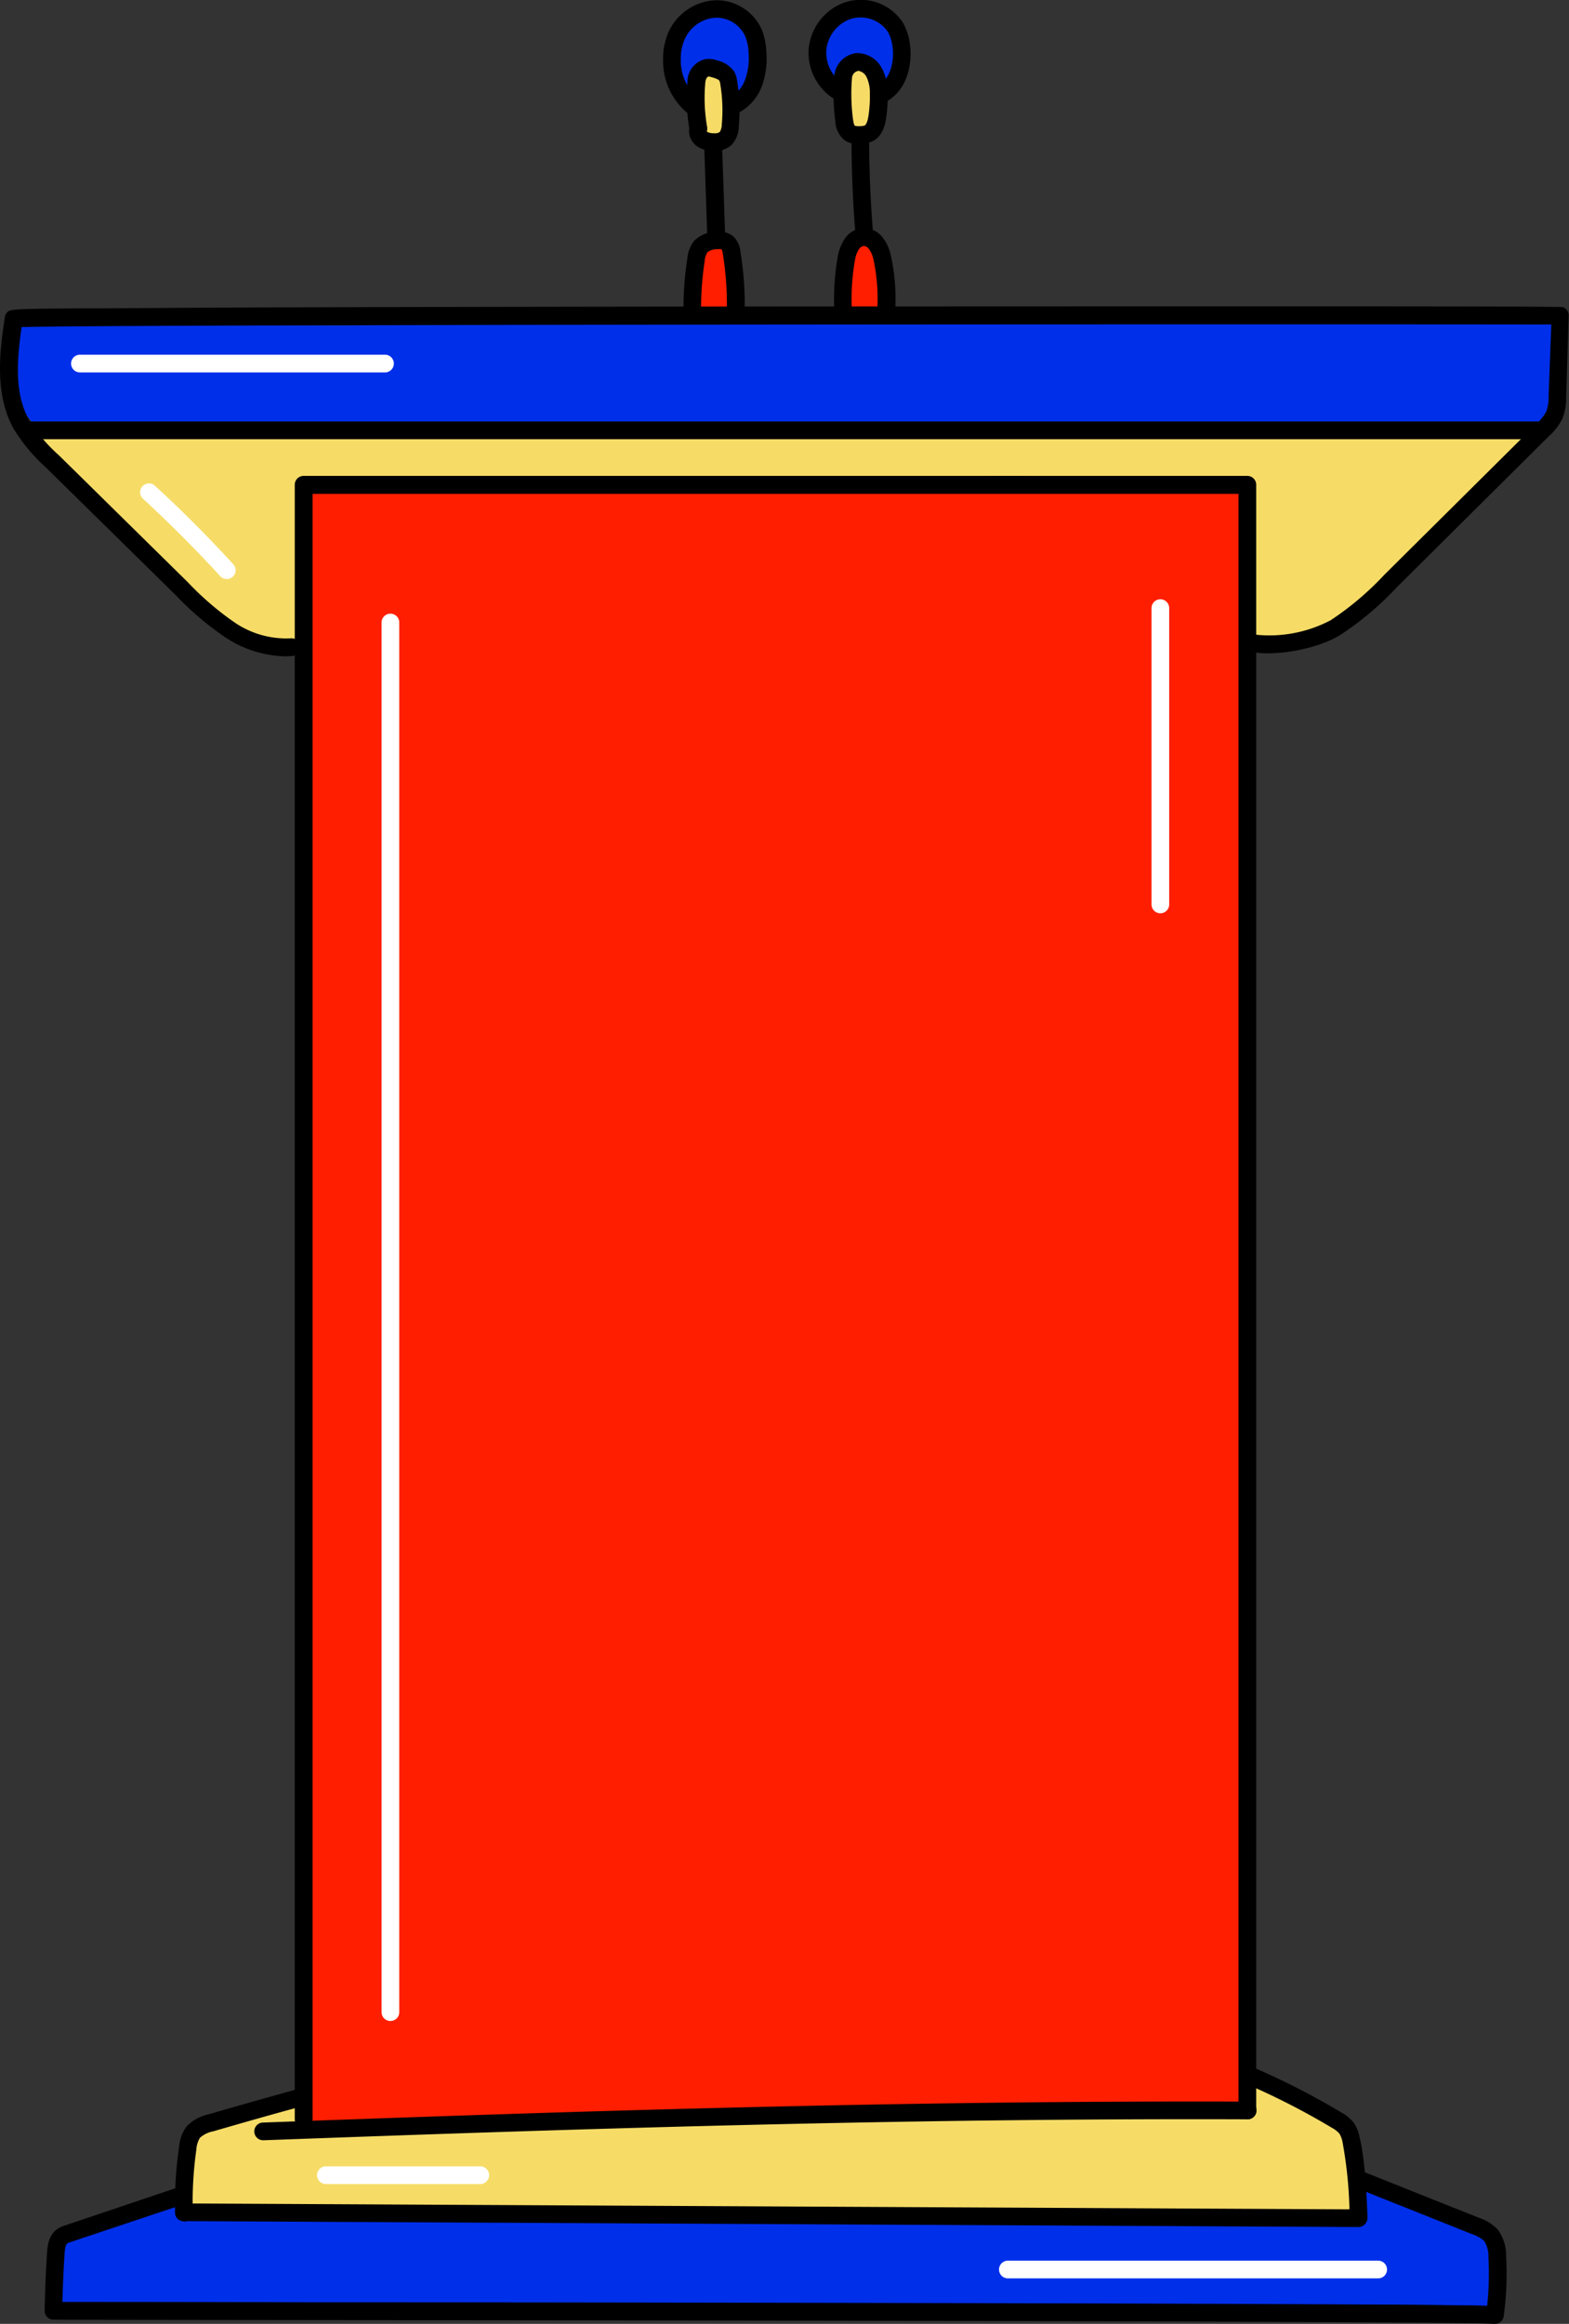
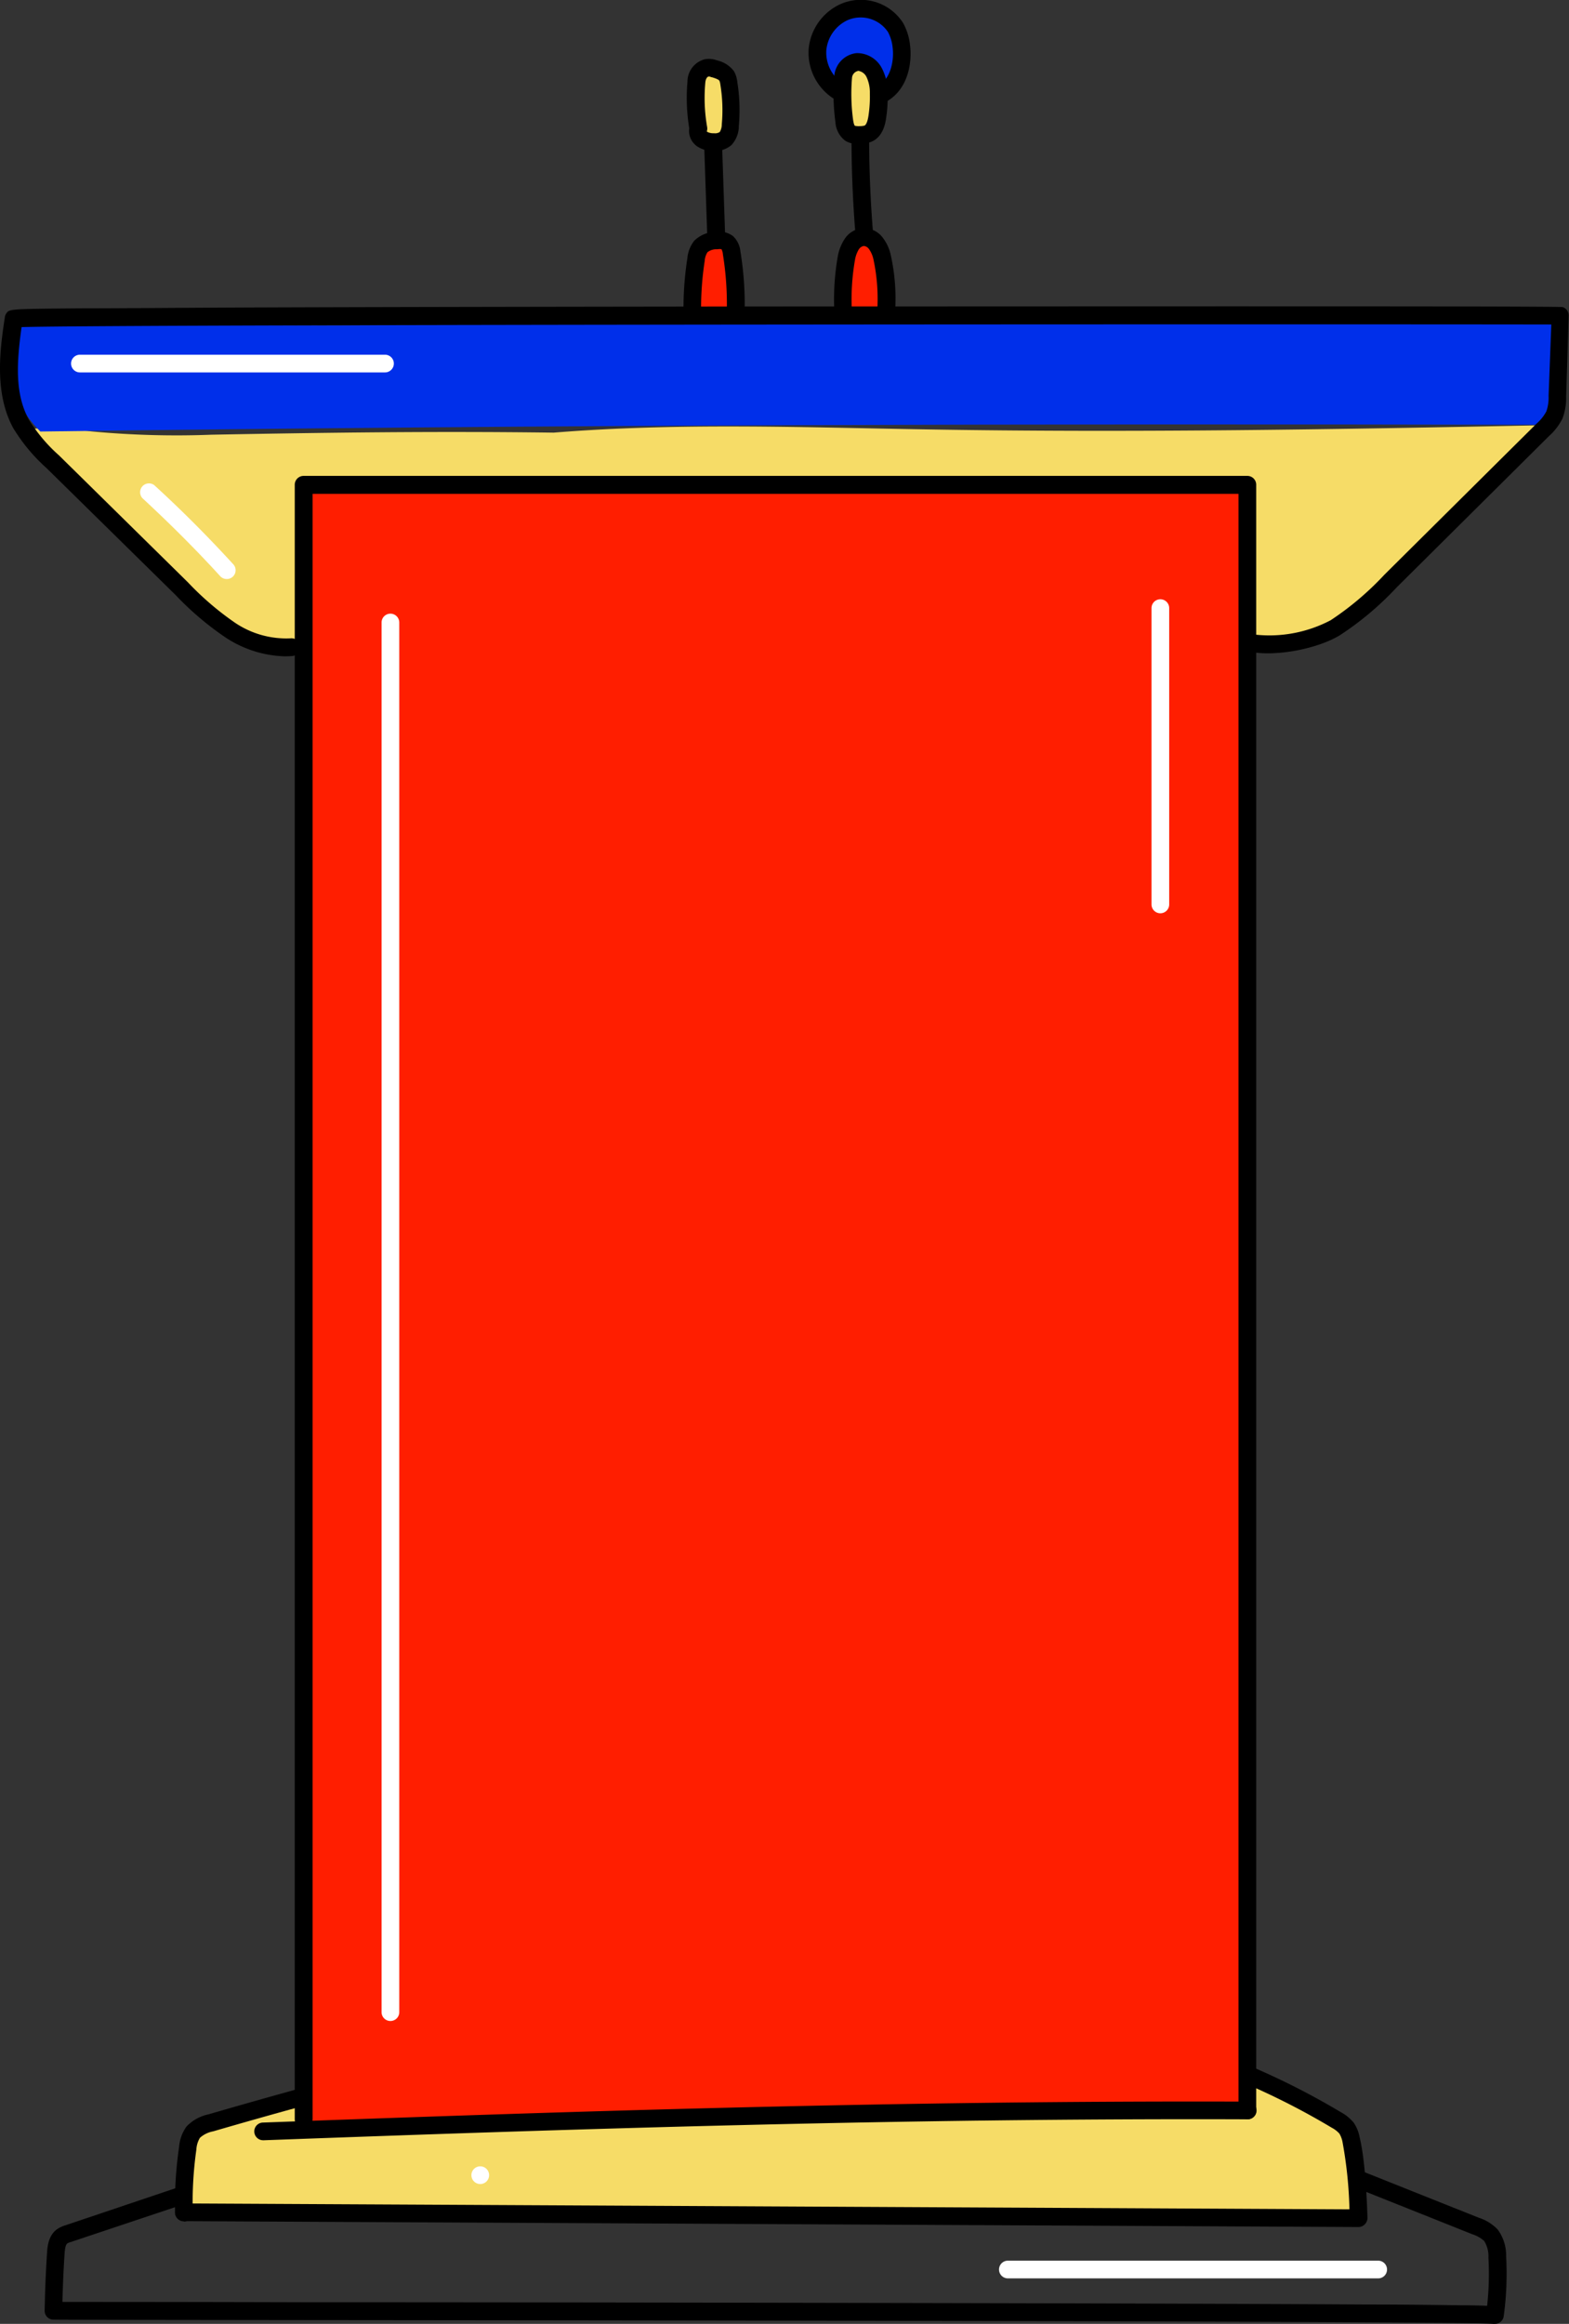
<svg xmlns="http://www.w3.org/2000/svg" viewBox="0 0 266 393.87">
  <rect x="0" y="0" width="266" height="393.87" fill="#333333" stroke="none" />
  <defs>
    <style>.cls-1{fill:#ff1e00;}.cls-2{fill:#f6dc67;}.cls-3{fill:#002fea;}.cls-4{fill:#fff;}</style>
  </defs>
  <g id="Calque_7" data-name="Calque 7">
    <path class="cls-1" d="M51,82.67c.31,37.44.63,74.88.91,114.47.54,34.56.47,69.13.34,106-.49,19.47-.83,38.95.05,57.94l74.79-2.69c28.48-1,57.48-.55,84.47-.93.31-15.76.12-33-.13-51.13,1-33.91.63-67.85,0-102l.69-84.26c.1-12.62.2-25.25-1.87-36.49a28.48,28.48,0,0,0-12.87-1.49c-23.87,3-48.1-.77-73.8-.67C99.76,81.73,76,82,51,82.67Z" />
    <path class="cls-2" d="M52.52,81.45q44.83.9,89.66,1.21c17.92-2.78,36.25-2,54.43-1.19l13.16.57a2.85,2.85,0,0,1,1.36.29c.86.51.93,1.7.91,2.7q-.31,11.72-1.22,23.42c4.28,1.58,9.16.74,13.26-1.28s7.56-5.1,10.92-8.19q14.12-13,27.29-26.92c-35.09.71-70.46,1.32-105.82.71-20.88-.35-41.8-1.13-62.6.56-20.41-.27-39.24,0-58.06.35a154.6,154.6,0,0,1-20.19-.55c-3.7-.42-7.5-1.1-11.12-.19q14.16,15.84,29.69,30.35A29.23,29.23,0,0,0,38.7,107c3.94,2.41,8.76,2.87,13.24,2.39q-1-11.91-.9-23.88C51.05,84,51.36,82.09,52.52,81.45Z" />
    <path class="cls-2" d="M52.16,354.85c-.18,2.07-.26,4.15-.25,6.22,52.32-2.91,105.52-4.06,158.67-2.95l.54-4.69a1.6,1.6,0,0,1,.6-1.32,1.62,1.62,0,0,1,1.31.05c5,1.69,10.05,3.85,13.57,7.77s5.1,10,2.42,14.58c-65.25,1.09-131.38.95-197.26,0l.08-6.77c0-2.61.25-5.59,2.34-7.15s4.75-1,7.06-1.81a18.8,18.8,0,0,0,2.21-1.08A29.13,29.13,0,0,1,52.16,354.85Z" />
    <path class="cls-3" d="M262.73,72l1.44-6c.95-3.95,1.84-8.37-.23-11.87-44.19-1.32-88.84-1.38-133.48-.66-42.8,1.89-84.71,2.22-126.57.83C.66,60.21,1,67.35,6.84,73.14,91.52,72,176.22,71.8,262.73,72Z" />
    <path class="cls-1" d="M117.18,53.14a37.51,37.51,0,0,1,.73-7.4,10.22,10.22,0,0,1,1.23-3.5,4.19,4.19,0,0,1,3-2,2,2,0,0,1,1.45.37,2.35,2.35,0,0,1,.55.74,14.42,14.42,0,0,1,1.17,6.29l.11,3.34a3.41,3.41,0,0,1-.1,1.15c-.41,1.28-2.08,1.58-3.41,1.45A26.23,26.23,0,0,0,117.18,53.14Z" />
    <path class="cls-1" d="M143.13,53.38a31.79,31.79,0,0,1,.45-10.25c.25-1.14.72-2.45,1.84-2.77a2.31,2.31,0,0,1,2.3.88,6.78,6.78,0,0,1,1.11,2.33L150.28,48a6.1,6.1,0,0,1,.44,2.59,3.81,3.81,0,0,1-2.21,2.84C147.39,54,146.09,54.1,143.13,53.38Z" />
    <path class="cls-2" d="M118,22.64a33.37,33.37,0,0,1-.13-7.8,5.06,5.06,0,0,1,.44-1.81,2.74,2.74,0,0,1,3.76-1,4.76,4.76,0,0,1,1.69,3.32,22.94,22.94,0,0,1,.35,3.31,6.65,6.65,0,0,1-1.19,4.63C121.81,24.56,118.33,25.34,118,22.64Z" />
    <path class="cls-2" d="M143.35,20.72a29.17,29.17,0,0,1,0-7c.17-1.35.67-3,2-3.28a2.39,2.39,0,0,1,2.33,1,5.71,5.71,0,0,1,.93,2.48,19.35,19.35,0,0,1,.33,3.72,7,7,0,0,1-1.13,4.3C146.87,23.08,143.75,24.09,143.35,20.72Z" />
-     <path class="cls-3" d="M116.6,17a11,11,0,0,1-.2-13,3.82,3.82,0,0,1,1.32-1.21,4.19,4.19,0,0,1,1.49-.32,18.25,18.25,0,0,1,5.11.36,5.18,5.18,0,0,1,2.25.91,4.68,4.68,0,0,1,1.37,2.06,10.69,10.69,0,0,1-.57,8.88c-.74,1.34-2,2.64-3.56,2.48a6.81,6.81,0,0,0-.59-3.37,3.77,3.77,0,0,0-2.61-2.09,2.6,2.6,0,0,0-2.83,1.49C117.36,14.22,117.77,15.73,116.6,17Z" />
    <path class="cls-3" d="M142.55,15.42a5.56,5.56,0,0,1-2.83-2.93A8.07,8.07,0,0,1,139,6.37a8.72,8.72,0,0,1,2.55-3.47,7.77,7.77,0,0,1,3-1.83,6.77,6.77,0,0,1,4.8.64,6.38,6.38,0,0,1,2.1,1.54C152.76,4.79,153,7,152.92,9a10.69,10.69,0,0,1-.55,3.73,4.41,4.41,0,0,1-2.52,2.67,1.22,1.22,0,0,1-.65.07c-.52-.12-.74-.72-.9-1.23a6.36,6.36,0,0,0-1.22-2.35,3,3,0,0,0-2.34-1.08C143.55,10.92,142.53,12,142.55,15.42Z" />
-     <path class="cls-3" d="M230.29,370l-.59,5.71L33.93,374.44c-2.37.44-2.89-.88-2.53-2l-20,6.2a2.31,2.31,0,0,0-1.15.62,2.29,2.29,0,0,0-.37,1.09,40.61,40.61,0,0,0-.18,10.84c71.51,1.91,143.07,1.94,215.22.57q13.59.57,27.2.46a1.14,1.14,0,0,0,1.41-1.27l.49-6.26c.18-2.22.27-4.7-1.18-6.38a8.41,8.41,0,0,0-3.31-2C243.11,373.63,236.73,371,230.29,370Z" />
    <path class="cls-4" d="M66.19,342.54a1.5,1.5,0,0,1-1.5-1.5V105.51a1.5,1.5,0,1,1,3,0V341A1.5,1.5,0,0,1,66.19,342.54Z" />
    <path class="cls-4" d="M65.27,63.12H13.55a1.5,1.5,0,0,1,0-3H65.27a1.5,1.5,0,0,1,0,3Z" />
    <path class="cls-4" d="M233.65,386.16H170.87a1.5,1.5,0,1,1,0-3h62.78a1.5,1.5,0,1,1,0,3Z" />
-     <path class="cls-4" d="M81.42,370.17H55.25a1.5,1.5,0,0,1,0-3H81.42a1.5,1.5,0,1,1,0,3Z" />
+     <path class="cls-4" d="M81.42,370.17a1.5,1.5,0,0,1,0-3H81.42a1.5,1.5,0,1,1,0,3Z" />
    <path class="cls-4" d="M196.72,154.79a1.5,1.5,0,0,1-1.5-1.5V103.07a1.5,1.5,0,1,1,3,0v50.22A1.5,1.5,0,0,1,196.72,154.79Z" />
    <path class="cls-4" d="M38.44,98.14a1.47,1.47,0,0,1-1.11-.49c-4.19-4.59-8.63-9-13.2-13.23a1.5,1.5,0,0,1,2-2.21C30.79,86.46,35.3,91,39.54,95.63a1.49,1.49,0,0,1-1.1,2.51Z" />
    <path d="M51.47,360.66a1.5,1.5,0,0,1-1.5-1.5v-277a1.5,1.5,0,0,1,1.5-1.5h160a1.5,1.5,0,0,1,1.5,1.5V357.7a1.5,1.5,0,0,1-3,0v-274H53V359.16A1.5,1.5,0,0,1,51.47,360.66Z" />
    <path d="M230.33,377.46h0l-199.16-1a1.5,1.5,0,0,1,0-3h0l197.61,1a72.66,72.66,0,0,0-1.17-11.38,4.29,4.29,0,0,0-.54-1.46,4.67,4.67,0,0,0-1.3-1,123.59,123.59,0,0,0-14.63-7.48,1.51,1.51,0,0,1-.79-2,1.49,1.49,0,0,1,2-.79,126.59,126.59,0,0,1,15,7.66,7.15,7.15,0,0,1,2.17,1.79,6.59,6.59,0,0,1,1,2.52c1.09,4.43,1.3,13.2,1.31,13.57a1.52,1.52,0,0,1-.43,1.09A1.54,1.54,0,0,1,230.33,377.46Z" />
    <path d="M48.26,111.24a19.16,19.16,0,0,1-9.94-3.14,51.26,51.26,0,0,1-8.56-7.26L7.86,79.31A29.82,29.82,0,0,1,2.2,72.48C-1,66.51,0,59.17.82,53.79a1.32,1.32,0,0,1,.24-.65c.51-.78.51-.78,12.6-.88,6.84,0,16.85-.1,29.73-.15,22.08-.08,53.22-.13,90-.17,48.88,0,131-.09,131.55.11a1.49,1.49,0,0,1,1,1.46l-.42,13.67a9.82,9.82,0,0,1-.63,3.75,9.85,9.85,0,0,1-2.3,3l-25.78,25.6a52.05,52.05,0,0,1-9.69,8.16c-3.87,2.32-10.77,3.6-15.07,2.8a1.5,1.5,0,0,1,.55-2.95,22.27,22.27,0,0,0,13-2.42,50.36,50.36,0,0,0,9.11-7.72l25.79-25.6a7.35,7.35,0,0,0,1.66-2.07,7.15,7.15,0,0,0,.38-2.64L263,55c-20.19-.06-241.52-.06-259.34.44-.83,5.94-1.18,11.24,1.22,15.66A27.11,27.11,0,0,0,10,77.18L31.86,98.7a49.88,49.88,0,0,0,8,6.86,15.52,15.52,0,0,0,9.41,2.63,1.5,1.5,0,1,1,.28,3C49.15,111.22,48.7,111.24,48.26,111.24Z" />
-     <path d="M260.66,74.44H4.83a1.5,1.5,0,1,1,0-3H260.66a1.5,1.5,0,0,1,0,3Z" />
    <path d="M44.61,362.75a1.5,1.5,0,0,1,0-3c52.13-1.91,108-3.76,166.93-3.55a1.51,1.51,0,0,1,1.49,1.51,1.49,1.49,0,0,1-1.5,1.49h0c-58.9-.21-114.7,1.64-166.8,3.55Z" />
    <path d="M31.18,376.49a1.5,1.5,0,0,1-1.5-1.46,66.83,66.83,0,0,1,.68-11.13,6.78,6.78,0,0,1,1.25-3.46,7.13,7.13,0,0,1,3.73-2.08c4.95-1.44,10-2.87,15-4.25a1.5,1.5,0,1,1,.8,2.89c-5,1.37-10.05,2.8-15,4.24a4.64,4.64,0,0,0-2.24,1.09,4.3,4.3,0,0,0-.61,2A64,64,0,0,0,32.68,375a1.5,1.5,0,0,1-1.46,1.53Z" />
    <path d="M253.46,393.87a1.47,1.47,0,0,1-.36,0c-5.38-.45-137.62-.58-201.38-.64-42.62-.05-42.65-.05-42.88-.09a1.49,1.49,0,0,1-1.27-1.5c.06-3.28.19-6.6.41-9.86.06-.92.19-2.84,1.66-3.93a5.22,5.22,0,0,1,1.43-.68l18.78-6.32a1.5,1.5,0,0,1,1,2.85L12,380a2.16,2.16,0,0,0-.6.25c-.35.25-.42,1.31-.45,1.71-.18,2.71-.3,5.46-.37,8.19,4.76,0,20.52,0,41.12.06,34,0,85.35.08,127,.18,22.83.06,40.65.12,52.95.2,6.73,0,12.17.08,15.93.13,2.1,0,3.54.05,4.54.09a49.92,49.92,0,0,0,.22-8.2,4.9,4.9,0,0,0-.71-2.78,5.5,5.5,0,0,0-2.05-1.16l-19.32-7.71a1.5,1.5,0,0,1,1.11-2.79l19.33,7.71a7.69,7.69,0,0,1,3.21,2,7.38,7.38,0,0,1,1.43,4.55,53.12,53.12,0,0,1-.41,10.16h0a1.52,1.52,0,0,1-.19.54A1.48,1.48,0,0,1,253.46,393.87ZM9.07,391.62h0Z" />
    <path d="M124.68,54.23h0a1.5,1.5,0,0,1-1.46-1.54,52.53,52.53,0,0,0-.67-9.62,2,2,0,0,0-.23-.82s-.16-.08-.74,0a2.46,2.46,0,0,0-1.64.5,3.16,3.16,0,0,0-.47,1.49,52.56,52.56,0,0,0-.61,8.51,1.5,1.5,0,0,1-1.48,1.51h0a1.5,1.5,0,0,1-1.5-1.48,55.22,55.22,0,0,1,.65-9,5.6,5.6,0,0,1,1.19-3,5.41,5.41,0,0,1,3.69-1.5,4,4,0,0,1,2.84.72,4.11,4.11,0,0,1,1.28,2.65,55.11,55.11,0,0,1,.71,10.18A1.5,1.5,0,0,1,124.68,54.23Z" />
    <path d="M150.18,54.4h0a1.5,1.5,0,0,1-1.47-1.53,31.93,31.93,0,0,0-.65-9,4.66,4.66,0,0,0-.74-1.66,1.21,1.21,0,0,0-.87-.52,1.27,1.27,0,0,0-.86.59,5.07,5.07,0,0,0-.64,1.77,38.84,38.84,0,0,0-.53,8.68,1.48,1.48,0,0,1-1.47,1.52h0a1.5,1.5,0,0,1-1.5-1.47,42,42,0,0,1,.59-9.36,7.83,7.83,0,0,1,1.11-2.84,3.92,3.92,0,0,1,6.54-.25,7.39,7.39,0,0,1,1.29,2.75,33.77,33.77,0,0,1,.76,9.82A1.5,1.5,0,0,1,150.18,54.4Z" />
    <path d="M121.39,41a1.5,1.5,0,0,1-1.5-1.45l-.5-14.76a1.67,1.67,0,0,1,1-1.61,1.59,1.59,0,0,1,1.73.34,1.57,1.57,0,0,1,.32,1.73h0l.48,14.19A1.49,1.49,0,0,1,121.44,41Z" />
    <path d="M146.46,40.71A1.5,1.5,0,0,1,145,39.32c-.42-5.28-.64-10.64-.64-15.94a1.48,1.48,0,0,1,1.49-1.5h0a1.51,1.51,0,0,1,1.5,1.49c0,5.23.22,10.51.63,15.72a1.5,1.5,0,0,1-1.38,1.61Z" />
-     <path d="M117.62,19.61a1.49,1.49,0,0,1-.89-.3,11.45,11.45,0,0,1-4.31-9.22,11,11,0,0,1,1-4.84,9.21,9.21,0,0,1,7.74-5.2,8.4,8.4,0,0,1,8,5,11.37,11.37,0,0,1,.76,3.76,13.75,13.75,0,0,1-.75,5.78A8.43,8.43,0,0,1,125,19.22a1.49,1.49,0,0,1-2-.71,1.51,1.51,0,0,1,.72-2,5.42,5.42,0,0,0,2.6-3A10.83,10.83,0,0,0,126.91,9a8.12,8.12,0,0,0-.54-2.77A5.36,5.36,0,0,0,121.3,3a6.16,6.16,0,0,0-5.15,3.5,8,8,0,0,0-.73,3.55,8.57,8.57,0,0,0,3.11,6.82,1.51,1.51,0,0,1,.3,2.1A1.52,1.52,0,0,1,117.62,19.61Z" />
    <path d="M121,25.58a4.72,4.72,0,0,1-2.8-.77,3.17,3.17,0,0,1-1.35-3.07,31.75,31.75,0,0,1-.3-7.9h0a3.91,3.91,0,0,1,3-3.81,4,4,0,0,1,2,.2,4.94,4.94,0,0,1,2.88,1.84A4.6,4.6,0,0,1,125,13.9a30.22,30.22,0,0,1,.26,7.42A4.74,4.74,0,0,1,124,24.59a4.28,4.28,0,0,1-3,1Zm-1.19-3.32s.07.06.12.1a2.18,2.18,0,0,0,1.1.22,1.49,1.49,0,0,0,1-.21,2.59,2.59,0,0,0,.34-1.31,26.76,26.76,0,0,0-.24-6.69,2.41,2.41,0,0,0-.17-.69c-.16-.25-.86-.46-1.23-.58-.15,0-.46-.17-.56-.13-.25,0-.55.36-.6,1.08a28.58,28.58,0,0,0,.31,7.46,1.44,1.44,0,0,1-.06.77S119.75,22.26,119.76,22.26Z" />
    <path d="M145.45,24.39a3.85,3.85,0,0,1-2.14-.53,4.27,4.27,0,0,1-1.68-3.19,35.54,35.54,0,0,1-.19-7.78A4.24,4.24,0,0,1,145.23,9a4.76,4.76,0,0,1,4.26,2.53,8.87,8.87,0,0,1,1,4.12,24.89,24.89,0,0,1-.26,4.35c-.11.78-.46,3.13-2.44,4a5.05,5.05,0,0,1-2,.35Zm0-12.36h0a1.3,1.3,0,0,0-1,1.1h0a32.59,32.59,0,0,0,.17,7.12c.13.94.3,1.06.31,1.07a3,3,0,0,0,.81.06,3.1,3.1,0,0,0,.82-.09c.14-.06.48-.35.68-1.69a21.87,21.87,0,0,0,.23-3.83,6.12,6.12,0,0,0-.57-2.73A1.86,1.86,0,0,0,145.45,12Zm-2.52,1h0Z" />
    <path d="M149.77,17.27A1.5,1.5,0,0,1,149,14.5c2-1.27,2.63-4.21,2.32-6.55a7,7,0,0,0-.78-2.53,5.58,5.58,0,0,0-6.85-2,6.29,6.29,0,0,0-3.6,5.09,6.29,6.29,0,0,0,2.74,5.6,1.5,1.5,0,0,1-1.65,2.51,9.24,9.24,0,0,1-4.08-8.35A9.27,9.27,0,0,1,142.44.72a8.51,8.51,0,0,1,10.68,3.2,9.88,9.88,0,0,1,1.15,3.63c.41,3.06-.31,7.38-3.71,9.5A1.5,1.5,0,0,1,149.77,17.27Z" />
  </g>
</svg>